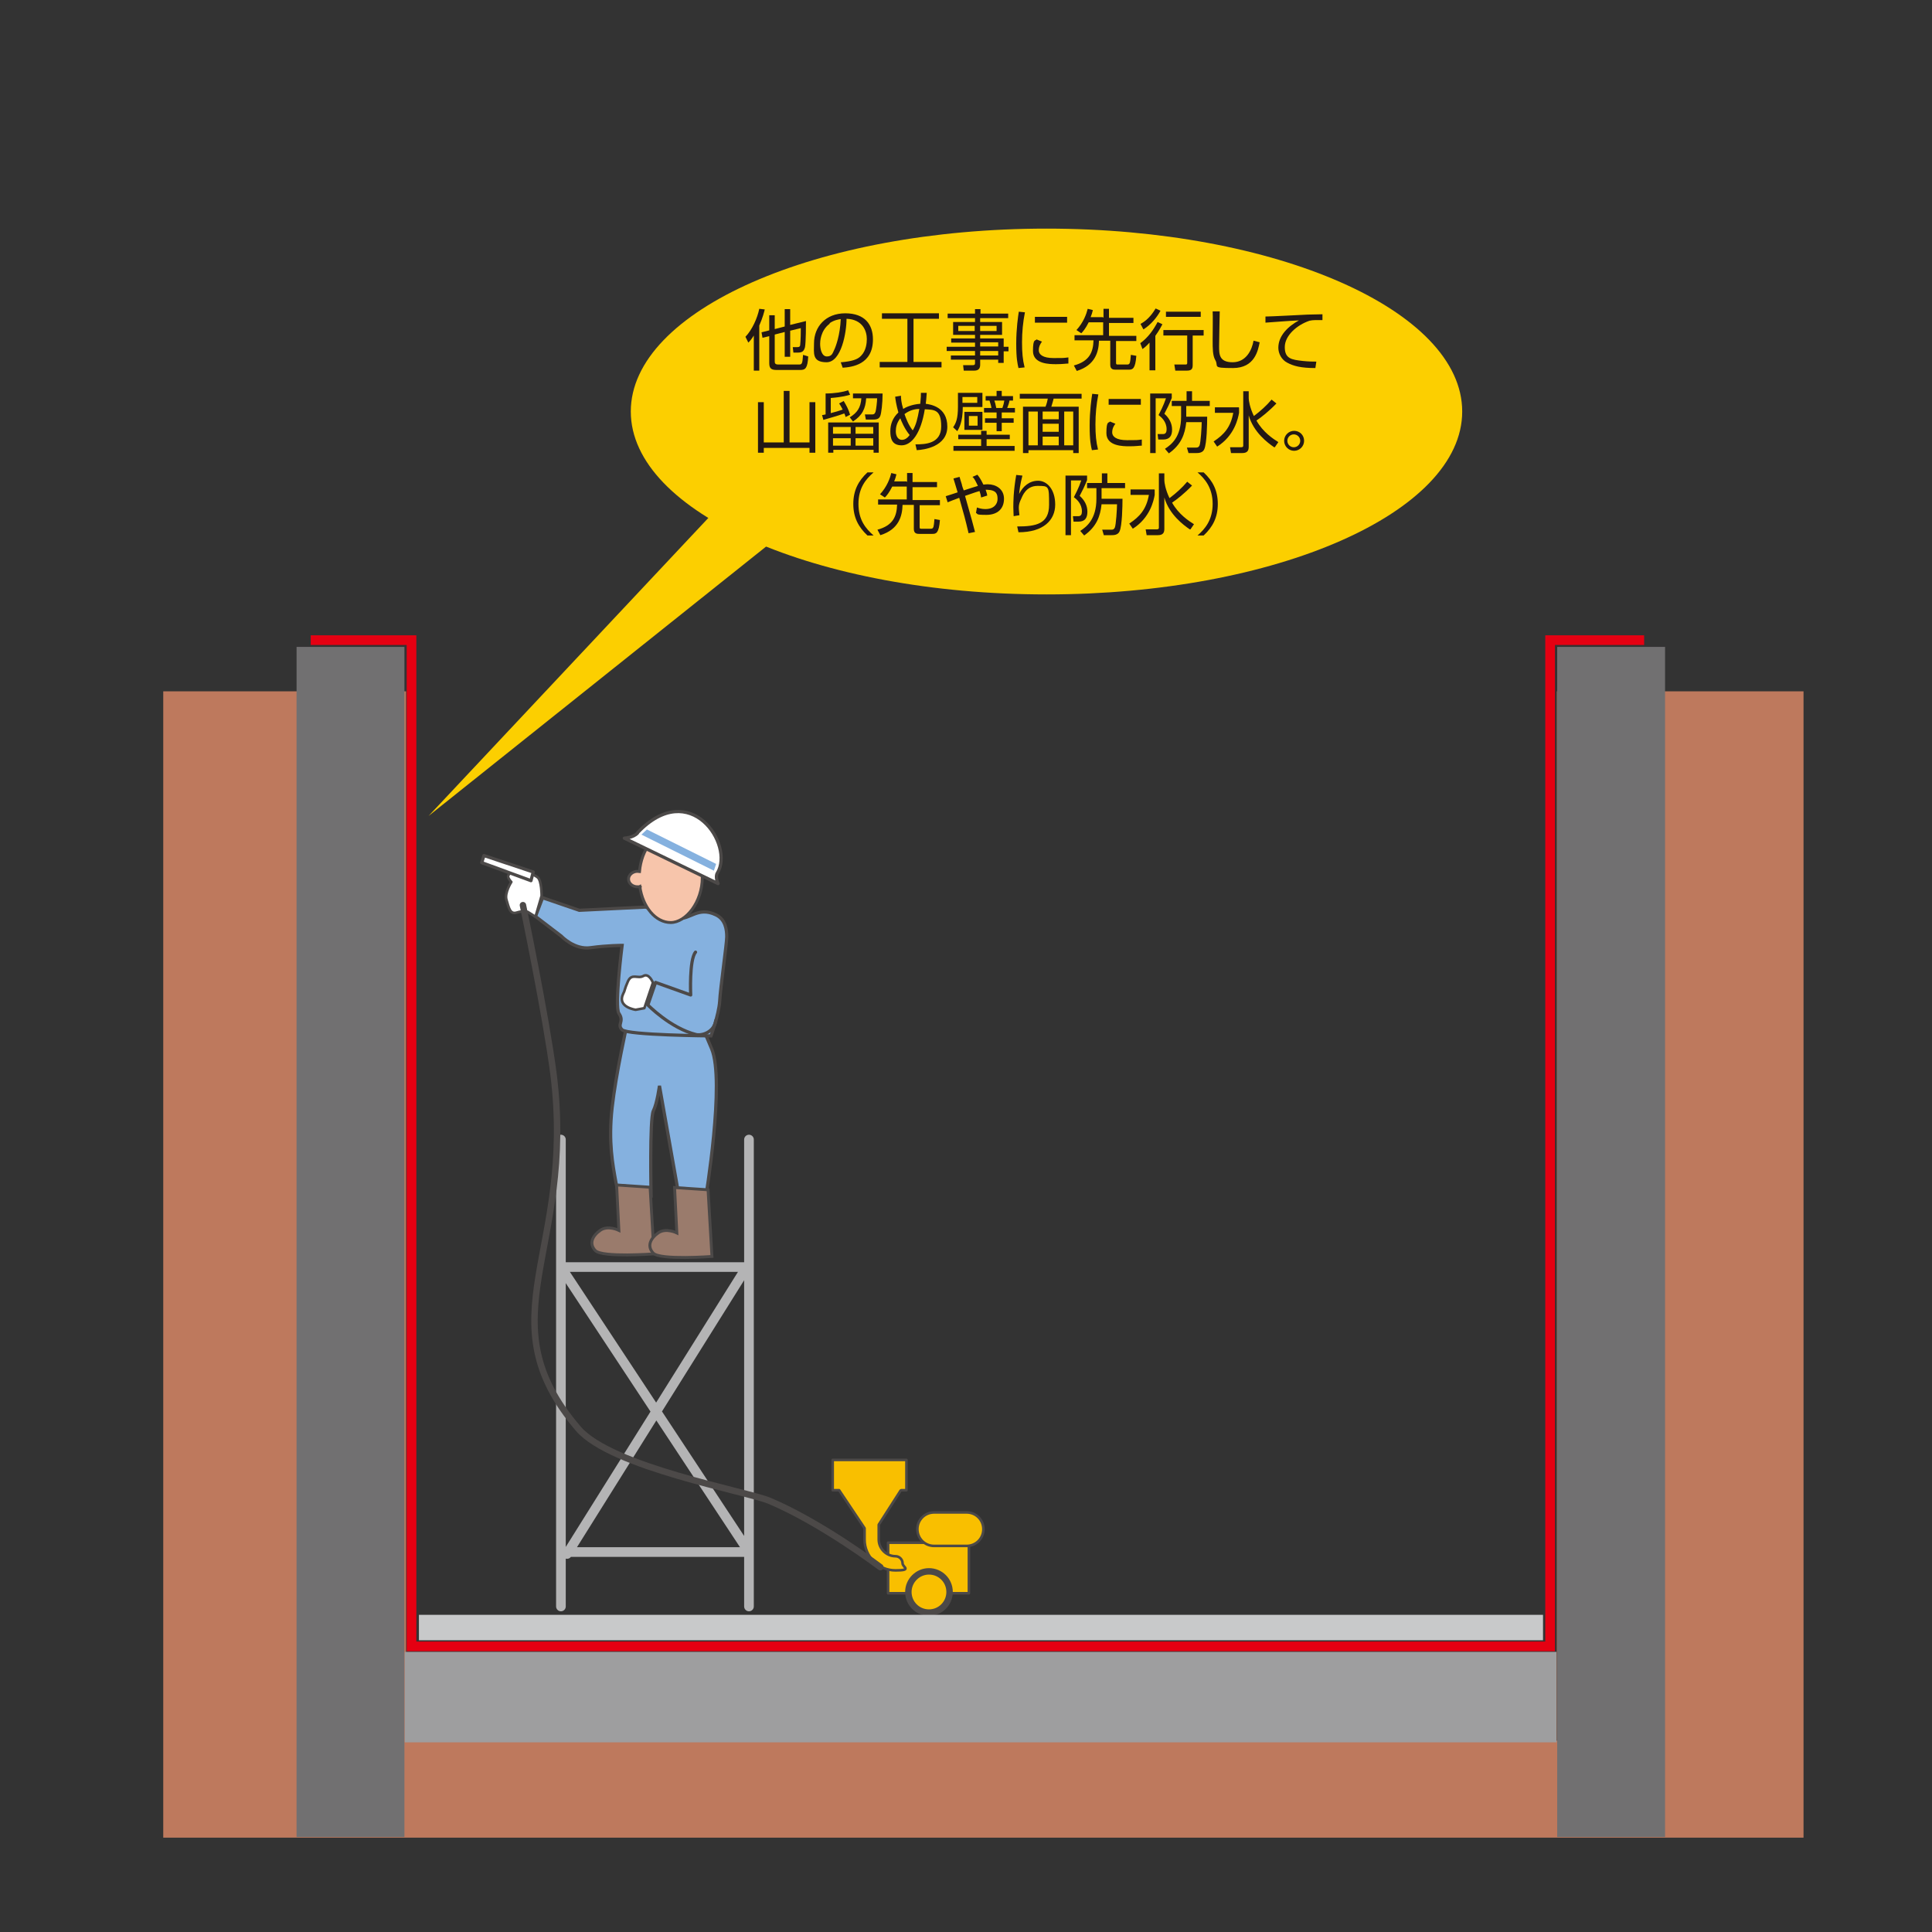
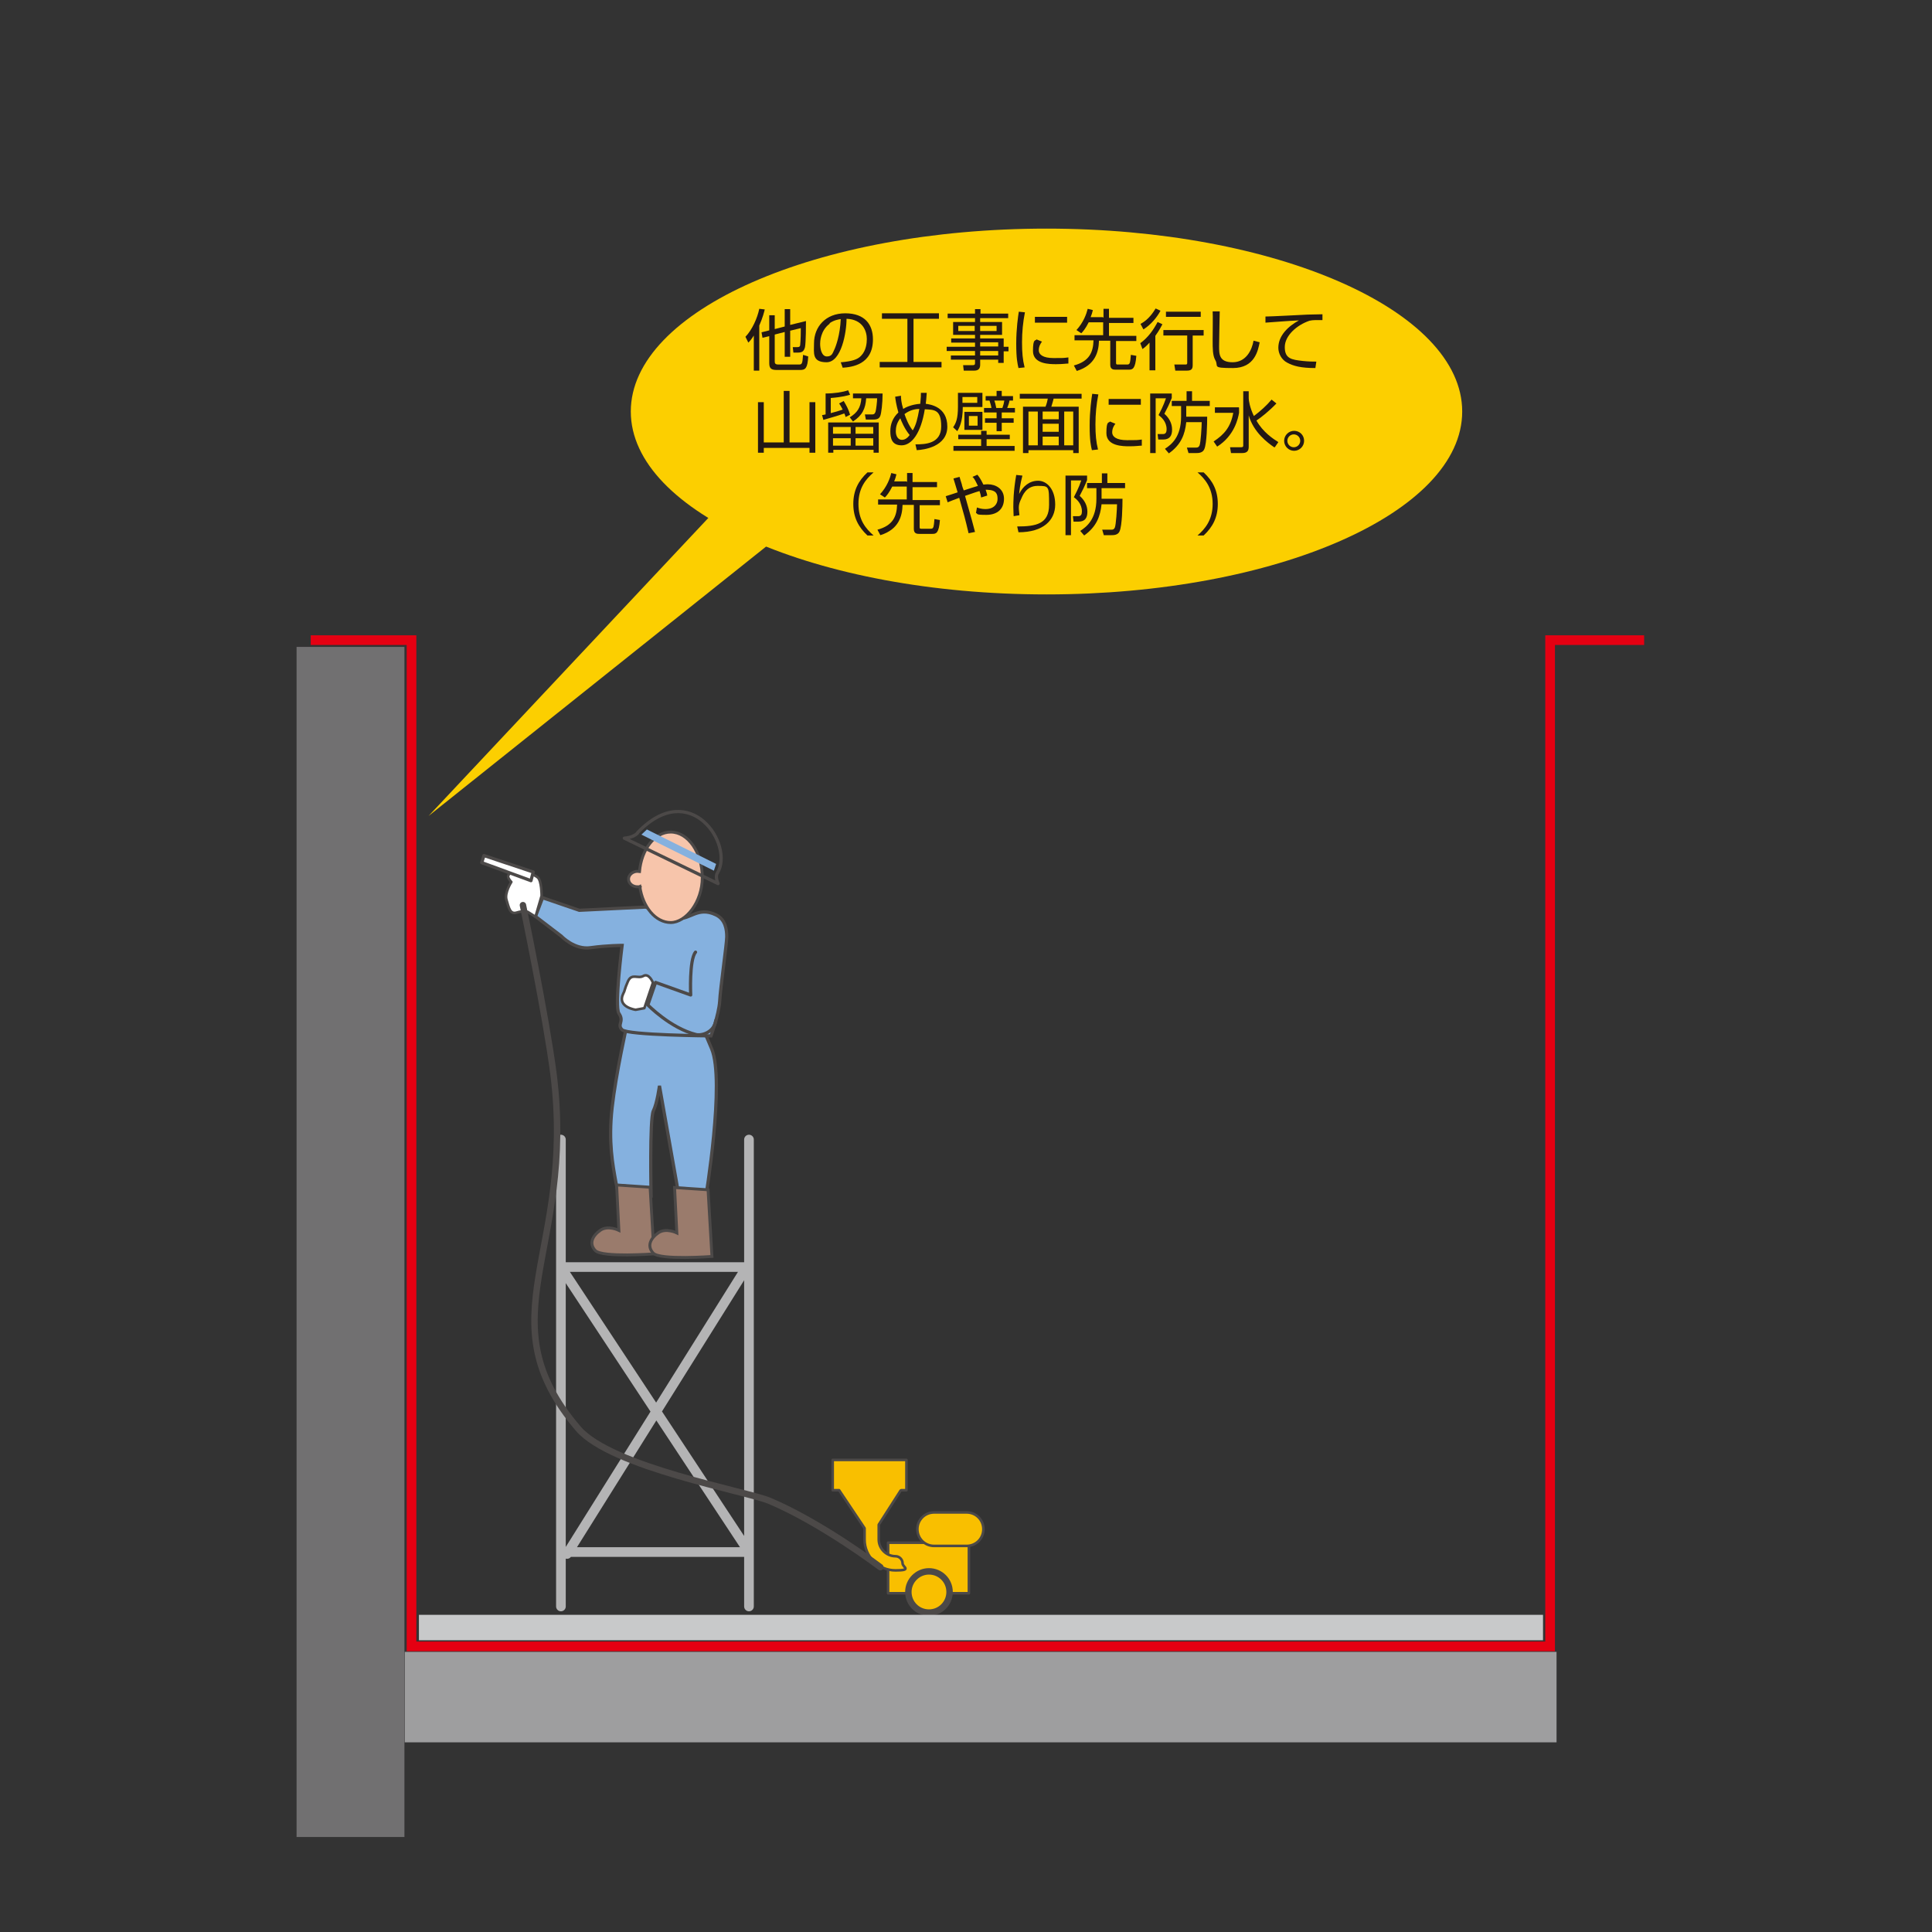
<svg xmlns="http://www.w3.org/2000/svg" id="_レイヤー_1" data-name="レイヤー_1" version="1.1" viewBox="0 0 600 600">
  <rect x="0" y="0" width="600" height="600" fill="#333333" stroke="none" />
  <defs>
    <style>
      .st0 {
        stroke: #e50012;
      }

      .st0, .st1, .st2, .st3, .st4, .st5, .st6 {
        fill: none;
      }

      .st0, .st3 {
        stroke-width: 3px;
      }

      .st7 {
        fill: #231815;
      }

      .st8 {
        fill: #fff;
      }

      .st9 {
        fill: #85b1df;
      }

      .st1, .st2, .st4, .st5, .st6 {
        stroke: #4c4948;
      }

      .st1, .st3, .st4, .st5 {
        stroke-linecap: round;
      }

      .st1, .st4, .st5 {
        stroke-linejoin: round;
      }

      .st10 {
        fill: #f7c5ab;
      }

      .st2 {
        stroke-width: .9px;
      }

      .st3 {
        stroke: #b4b4b5;
      }

      .st11 {
        fill: #9a7b6c;
      }

      .st12 {
        fill: #fccf00;
      }

      .st13 {
        fill: #f9bf00;
      }

      .st4 {
        stroke-width: 2px;
      }

      .st5 {
        stroke-width: .8px;
      }

      .st14 {
        fill: #c8c9ca;
      }

      .st15 {
        fill: #9e9e9f;
      }

      .st16 {
        fill: #be795d;
      }

      .st17 {
        fill: #717071;
      }
    </style>
  </defs>
-   <polygon class="st16" points="560.1 570.7 50.7 570.7 50.7 214.7 126.1 214.7 126.1 540.6 483.5 540.6 483.5 214.7 560.1 214.7 560.1 570.7" />
  <rect class="st17" x="92.1" y="200.9" width="33.5" height="369.6" />
-   <rect class="st17" x="483.6" y="200.9" width="33.5" height="369.6" />
  <rect class="st15" x="125.7" y="513" width="357.7" height="28.1" />
  <polyline class="st0" points="96.5 198.8 127.8 198.8 127.8 511.3 481.4 511.3 481.4 214.7 481.4 198.8 510.6 198.8" />
  <path class="st3" d="M174.2,353.9v145M232.6,353.9v145M232.6,393.5h-58.4M232.6,482h-58.4M230.7,395.4l-54.6,87.2M174.2,393.5l58.4,88.5" />
  <path class="st9" d="M194.7,318.3s-3.4,15-4.6,25.7c-1.2,10.7.2,17.7,1.2,23.3,1,5.6,1.9,3.4,1.9,3.4l9,.7s-.5-24,.7-26.4c1.2-2.4,1.9-7.8,1.9-7.8l6.3,35.6,8-.5s6.1-36.6,1.9-46.6c-.8-2-2.7-6.3-2.7-6.3l-23.8-1.2Z" />
  <path class="st6" d="M194.7,318.3s-3.4,15-4.6,25.7c-1.2,10.7.2,17.7,1.2,23.3,1,5.6,1.9,3.4,1.9,3.4l9,.7s-.5-24,.7-26.4c1.2-2.4,1.9-7.8,1.9-7.8l6.3,35.6,8-.5s6.1-36.6,1.9-46.6c-.8-2-2.7-6.3-2.7-6.3l-23.8-1.2h0Z" />
  <path class="st11" d="M201.9,368.7l-10.4-.7.7,14.1s-3.4-1.7-5.8,0c-2.4,1.7-3.6,4.1-1.5,6.3,2.2,2.2,18.2,1,18.2,1l-1.2-20.6Z" />
  <path class="st2" d="M201.9,368.7l-10.4-.7.7,14.1s-3.4-1.7-5.8,0c-2.4,1.7-3.6,4.1-1.5,6.3,2.2,2.2,18.2,1,18.2,1l-1.2-20.6h0Z" />
  <path class="st11" d="M219.9,369.5l-10.4-.7.7,14.1s-3.4-1.7-5.8,0c-2.4,1.7-3.6,4.1-1.5,6.3,2.2,2.2,18.2,1,18.2,1l-1.2-20.6Z" />
  <path class="st2" d="M219.9,369.5l-10.4-.7.7,14.1s-3.4-1.7-5.8,0c-2.4,1.7-3.6,4.1-1.5,6.3,2.2,2.2,18.2,1,18.2,1l-1.2-20.6h0Z" />
  <path class="st9" d="M200.5,281.7l-20.6,1-11.4-3.9-2.2,5.8,8,6.1s4.1,4.4,9.2,3.6c5.1-.7,9.7-.7,9.7-.7,0,0-2.4,18.9-1,21.1,1.8,2.6-.7,3.4,1,5.1,1.7,1.7,27.6,1.9,27.6,1.9,0,0,2.4-6.5,2.7-10.7.2-4.1,2.2-17.9,2.2-20.1s-.4-5.4-3.4-6.8c-5.6-2.7-8.2,1.7-11.6,1-2.2-.5-10.2-3.4-10.2-3.4" />
  <path class="st6" d="M200.5,281.7l-20.6,1-11.4-3.9-2.2,5.8,8,6.1s4.1,4.4,9.2,3.6c5.1-.7,9.7-.7,9.7-.7,0,0-2.4,18.9-1,21.1,1.8,2.6-.7,3.4,1,5.1,1.7,1.7,27.6,1.9,27.6,1.9,0,0,2.4-6.5,2.7-10.7.2-4.1,2.2-17.9,2.2-20.1s-.4-5.4-3.4-6.8c-5.6-2.7-8.2,1.7-11.6,1-2.2-.5-10.2-3.4-10.2-3.4h0Z" />
  <path class="st10" d="M208.3,258.4c-5,0-9.1,5.4-9.7,12.3-.2,0-.4-.1-.6-.1-1.5,0-2.8,1.1-2.8,2.4s1.2,2.4,2.8,2.4.5,0,.7-.1c.9,6.4,4.9,11.2,9.6,11.2s9.8-6.3,9.8-14-4.4-14.1-9.8-14.1" />
  <path class="st2" d="M208.3,258.4c-5,0-9.1,5.4-9.7,12.3-.2,0-.4-.1-.6-.1-1.5,0-2.8,1.1-2.8,2.4s1.2,2.4,2.8,2.4.5,0,.7-.1c.9,6.4,4.9,11.2,9.6,11.2s9.8-6.3,9.8-14-4.4-14.1-9.8-14.1h0Z" />
-   <path class="st8" d="M198,258.7c-1.4,1.5-4.1,1.6-4.1,1.6l29.1,14.1s-1-2.1-.2-3.3c5.3-8.7-8.4-29.7-24.8-12.5" />
  <path class="st1" d="M198,258.7c-1.4,1.5-4.1,1.6-4.1,1.6l29.1,14.1s-1-2.1-.2-3.3c5.3-8.7-8.4-29.7-24.8-12.5h0Z" />
  <path class="st8" d="M168.2,278.1s0-4.6-1.2-5.6c-1.2-1-5.3-2.7-6.8-2.2-1.5.5-2.4,1.2-2.4,1.9s1,1.7,1,1.7c0,0-2.2,3.4-1.5,5.6.7,2.2,1,4.6,3.2,3.9,2.2-.7,3.4-.2,3.4-.2l2.4,1.5,1.9-6.5Z" />
  <path class="st5" d="M168.2,278.1s0-4.6-1.2-5.6c-1.2-1-5.3-2.7-6.8-2.2-1.5.5-2.4,1.2-2.4,1.9s1,1.7,1,1.7c0,0-2.2,3.4-1.5,5.6.7,2.2,1,4.6,3.2,3.9,2.2-.7,3.4-.2,3.4-.2l2.4,1.5,1.9-6.5h0Z" />
  <polygon class="st8" points="150.3 265.7 165.6 270.8 164.9 273.5 149.6 267.9 150.3 265.7" />
  <path class="st1" d="M150.3,265.7l15.3,5.1-.7,2.7-15.3-5.6.7-2.2h0ZM222.3,316.9c-.5,3.6-4.2,4.8-6.1,4.4-8-2-15-9.2-15-9.2l2.4-7,10.9,3.9s-.5-10.9,1.5-13.3" />
  <path class="st8" d="M202.7,305s-1.2-2.9-2.9-1.9c-1.7,1-3.6-1-4.8,1.7-1.2,2.7-.8,2.6-1.5,3.9-1.9,4.1,3.9,4.9,3.9,4.9l2.7-.5,2.7-8Z" />
  <path class="st5" d="M202.7,305s-1.2-2.9-2.9-1.9c-1.7,1-3.6-1-4.8,1.7-1.2,2.7-.8,2.6-1.5,3.9-1.9,4.1,3.9,4.9,3.9,4.9l2.7-.5,2.7-8h0Z" />
  <rect class="st13" x="275.8" y="479.1" width="25.1" height="15.7" />
  <rect class="st5" x="275.8" y="479.1" width="25.1" height="15.7" />
  <path class="st13" d="M279.9,462.8h1.6v-9.4h-22.9v9.4h2l7.9,11.8v3.5c0,5.3,4.3,9.6,9.6,9.6s2.2-1,2.2-2.2-1-2.2-2.2-2.2c-2.8,0-5.2-2.3-5.2-5.2v-4.6l6.8-10.6Z" />
  <path class="st5" d="M279.9,462.8h1.6v-9.4h-22.9v9.4h2l7.9,11.8v3.5c0,5.3,4.3,9.6,9.6,9.6s2.2-1,2.2-2.2-1-2.2-2.2-2.2c-2.8,0-5.2-2.3-5.2-5.2v-4.6l6.8-10.6h0Z" />
  <path class="st13" d="M305.4,474.9c0,2.9-2.3,5.2-5.2,5.2h-10.1c-2.9,0-5.2-2.3-5.2-5.2s2.3-5.2,5.2-5.2h10.1c2.9,0,5.2,2.3,5.2,5.2" />
  <path class="st5" d="M305.4,474.9c0,2.9-2.3,5.2-5.2,5.2h-10.1c-2.9,0-5.2-2.3-5.2-5.2s2.3-5.2,5.2-5.2h10.1c2.9,0,5.2,2.3,5.2,5.2h0Z" />
  <path class="st13" d="M294.9,494.4c0,3.5-2.8,6.4-6.4,6.4s-6.4-2.9-6.4-6.4,2.9-6.4,6.4-6.4,6.4,2.8,6.4,6.4" />
  <path class="st4" d="M294.9,494.4c0,3.5-2.8,6.4-6.4,6.4s-6.4-2.9-6.4-6.4,2.9-6.4,6.4-6.4,6.4,2.8,6.4,6.4h0ZM162.4,281.1s7.2,34.6,9.5,52.5c6.9,55.1-21.8,75.7,7.7,110.1,10.3,12,52.2,19.4,59.4,22.4,16.3,6.9,34.4,20.6,34.4,20.6" />
  <path class="st12" d="M454.1,127.8c0,31.4-57.8,56.8-129.1,56.8s-129.1-25.4-129.1-56.8,57.8-56.8,129.1-56.8,129.1,25.4,129.1,56.8" />
  <g>
    <path class="st7" d="M235.8,115.1h-1.7v-10.9c-.8,1.3-1.2,1.7-1.7,2.2l-.9-1.8c2.1-2.2,3.7-5.8,4.3-8.7l1.7.2c-.2.8-.6,2.5-1.7,5v14ZM240.6,112c0,.7,0,1.2,1.1,1.2h6.3c1,0,1.2,0,1.4-3l1.6.5c-.2,3.7-.9,4.2-2.5,4.2h-7.2c-1.7,0-2.4-.4-2.4-2.1v-8.4l-2.1.5-.3-1.7,2.4-.6v-4.7h1.7v4.3l3.1-.8v-5.4h1.7v4.9l4.9-1.2c0,1,0,6.5-.3,8.1-.3,1.1-.7,1.7-2.2,1.7h-1.4l-.2-1.7h1.4c.3,0,.8,0,.9-.6,0-.1.2-1.5.2-5.3l-3.3.8v8.1h-1.7v-7.7l-3.1.8v8.2Z" />
    <path class="st7" d="M261.3,112.5c3.2-.3,5-.8,6.1-2,1.6-1.6,1.8-4,1.8-5.2,0-2.4-1.2-6.1-6.3-6.3,0,4.2-1.6,13.5-6.2,13.5s-3.9-2.9-3.9-5.9c0-5.1,3.6-9.3,9.7-9.3s8.6,3.5,8.6,8.1c0,7.9-6.6,8.6-9.4,8.8l-.6-1.7ZM257.7,100.5c-3,2.2-3,5.8-3,6.3,0,1.6.5,3.9,2.1,3.9s1.8-1.1,2.2-1.9c.6-1.2,1.9-4.8,2.1-9.7-.7.1-2.1.3-3.5,1.3Z" />
    <path class="st7" d="M291.6,97.3v1.7h-7.9v13.4h8.7v1.7h-19.2v-1.7h8.6v-13.4h-7.9v-1.7h17.6Z" />
    <path class="st7" d="M313,98.8h-8.6v1.2h6.8v4h-6.8v1.1h7.3v2.6h1.5v1.4h-1.5v3.6h-1.7v-1h-5.6v1.6c0,1.1-.5,1.8-1.8,1.8h-3.3l-.2-1.7h3c.5,0,.7-.1.7-.6v-1.1h-7.5v-1.3h7.5v-1.4h-8.8v-1.3h8.8v-1.3h-7.4v-1.3h7.4v-1.1h-6.8v-4h6.8v-1.2h-8.5v-1.4h8.5v-1.4h1.7v1.4h8.6v1.4ZM302.7,101.2h-5.1v1.6h5.1v-1.6ZM309.5,101.2h-5.1v1.6h5.1v-1.6ZM310,106.3h-5.6v1.3h5.6v-1.3ZM310,109h-5.6v1.4h5.6v-1.4Z" />
  </g>
  <g>
    <path class="st7" d="M318.3,97c-.6,3-.9,6.1-.9,9.3s.2,5.4.8,7.8l-1.9.2c-.3-1.3-.7-2.9-.7-7.6s.6-8.6.8-9.9l2,.2ZM323.6,106.1c-.4.5-1,1.4-1,2.7s1.3,2.4,4.6,2.4,2.9,0,4.6-.2v1.9c-.7,0-1.8.2-3.8.2s-7.2,0-7.2-4.1.8-3,1.1-3.6l1.7.7ZM331.4,98.4v1.8h-10v-1.8h10Z" />
    <path class="st7" d="M342.7,98.7v-2.8h1.7v2.8h7.6v1.6h-7.6v4h8.5v1.6h-6.3v6.8c0,.5.2.5.5.5h2.9c.4,0,.7,0,.9-.6.1-.4.2-1,.3-2.4l1.7.3c-.3,4.1-1.2,4.3-2.3,4.3h-4.1c-.6,0-1.7,0-1.7-1.5v-7.5h-3.5c-.1,3.4-1.1,7.6-6.9,9.4l-.9-1.7c4.8-1.3,6-4.1,6.1-7.8h-5.9v-1.6h8.9v-4h-4.5c-1,2-1.8,2.9-2.3,3.4l-1.5-1c2.2-2.4,3.1-5,3.5-6.6l1.6.4c-.2.9-.4,1.4-.7,2.2h3.8Z" />
  </g>
  <g>
    <path class="st7" d="M354.1,106.6c2.5-1.8,4.2-4.3,5.4-6.6l1.5.7c-1,1.9-1.7,2.9-2.2,3.6v10.7h-1.8v-8.6c-.9,1-1.6,1.6-2.2,2l-.7-1.9ZM354.2,100.6c2.6-1.4,4-3.7,4.7-4.8l1.5.7c-1,1.9-2.9,4.3-5.3,5.8l-.9-1.7ZM373.7,104.2h-3.3v9.2c0,1.2-.4,1.7-1.8,1.7h-3.6l-.3-1.9h3.4c.4,0,.6,0,.6-.5v-8.5h-7.4v-1.7h12.5v1.7ZM372.9,98.4h-10.8v-1.6h10.8v1.6Z" />
    <path class="st7" d="M378.8,96.7c0,.2-.2,9.1-.2,10.8,0,2.5,0,5,4.2,5s6-3.8,6.5-6.7l1.9.5c-.5,2.5-1.5,8-8.3,8s-4.3-.5-5.5-2.5c-.8-1.4-.8-3.6-.8-6.1s.1-7.7,0-9h2.1Z" />
  </g>
  <path class="st7" d="M410.7,99.4c-.7,0-1.3,0-2.1,0s-1.4.1-1.9.2c-3.9,1.3-7.7,4.6-7.7,8.2s2.1,3.9,5.6,4.3c1.9.2,3.3.2,4.2.2l-.3,2c-4.4,0-6.8-.6-8.8-1.7-1.7-.9-2.7-2.8-2.7-4.6,0-3.8,3.1-6.7,6.4-8.5-4.1.2-6,.4-10.4.7v-1.9c1.6,0,11-.5,13.1-.6.6,0,4.2-.1,4.6-.1v1.9Z" />
  <g>
    <path class="st7" d="M237.2,137.4h6.2v-16h1.8v16h6.2v-12.5h1.8v15.7h-1.8v-1.5h-14.2v1.5h-1.8v-15.7h1.8v12.5Z" />
    <path class="st7" d="M262,124.5c.9,1.5,1.5,2.6,2,4.3l-1.4.7c-.1-.5-.2-.7-.4-1.1-1.8.7-5.9,1.8-6.5,2l-.4-1.5c.3,0,.6-.1,1.1-.2v-6.5c2.6,0,5.3-.4,7-1l.6,1.4c-.8.2-2.2.7-6,1v4.7c1.5-.4,2.3-.6,3.7-1.1-.5-1-.8-1.5-1.1-1.9l1.3-.7ZM272.9,140.6h-1.6v-.9h-12.5v.9h-1.6v-9.4h15.7v9.4ZM264.2,132.6h-5.5v2.1h5.5v-2.1ZM264.2,136.1h-5.5v2.3h5.5v-2.3ZM268.9,130.3l-.3-1.6h2.3c.7,0,.8-.4,1-.8.2-.7.5-3.1.5-4.2h-3.4c-.2,3.2-1.2,5.3-4.1,7.2l-1-1.3c2.3-1.4,3.4-3,3.6-5.9h-2.6v-1.5h9.2c0,3.1-.4,6.1-.7,6.9-.3.8-.8,1.2-2.2,1.2h-2.2ZM271.2,132.6h-5.5v2.1h5.5v-2.1ZM271.2,136.1h-5.5v2.3h5.5v-2.3Z" />
  </g>
  <g>
    <path class="st7" d="M287.8,122.1c-.1,1.7-.2,2.5-.3,3.3,1.4.2,6.7.9,6.7,7.1s-7.2,7.2-9.5,7.3l-.4-1.8c3.1,0,8-.2,8-5.6s-2.3-5.1-5.1-5.3c-1.2,7.5-4.1,11.2-7.2,11.2s-3.5-2.3-3.5-4.4.7-4.1,2.5-5.8c-.7-2.5-.9-4-1-4.9l1.8-.3c0,.8.1,2.2.7,4.1.4-.3,2.4-1.4,5.3-1.6.2-2,.2-2.7.2-3.4h1.8ZM279.6,129.9c-1.1,1.4-1.4,2.8-1.4,4,0,1.7.8,2.7,1.9,2.7s1.9-.8,2.4-1.5c-1.6-1.9-2.7-4.6-2.9-5.2ZM283.5,133.6c1-1.7,1.4-3.3,2-6.6-.9,0-2.8.2-4.6,1.6.5,1.4,1.2,3.3,2.5,5Z" />
    <path class="st7" d="M305.1,122v4.4h-6.1c0,4.8-1.2,6.6-1.7,7.5l-1.3-1.2c.9-1.3,1.5-2.7,1.5-6.4v-4.3h7.7ZM296.1,138.5h8.6v-2.1h-7.1v-1.4h7.1v-1.2h1.7v1.2h7.2v1.4h-7.2v2.1h8.7v1.5h-19v-1.5ZM303.5,123.3h-4.6v1.8h4.6v-1.8ZM305.1,127.9v5.6h-5.6v-5.6h5.6ZM303.6,129.2h-2.7v3h2.7v-3ZM311.1,121.4v1.6h3.5v1.4h-1.1c-.1.7-.4,1.6-.7,2.3h2.4v1.4h-4.1v1.8h3.7v1.4h-3.7v2.6h-1.6v-2.6h-3.6v-1.4h3.6v-1.8h-3.9v-1.4h2.3c-.1-.8-.4-1.6-.6-2.3h-1.2v-1.4h3.4v-1.6h1.6ZM311.3,126.7c.3-.8.5-1.6.6-2.3h-3.1c.2.5.4,1.2.6,2.3h1.9Z" />
  </g>
  <g>
    <path class="st7" d="M335.9,123.8h-8.7c-.1.6-.5,1.8-.7,2.5h8.5v14.4h-1.7v-.9h-13.9v.9h-1.7v-14.4h7c.4-1,.6-1.9.7-2.5h-8.7v-1.5h19.2v1.5ZM322.3,127.8h-2.9v10.5h2.9v-10.5ZM328.8,127.8h-5v2.4h5v-2.4ZM328.8,131.6h-5v2.5h5v-2.5ZM328.8,135.6h-5v2.7h5v-2.7ZM333.3,127.8h-2.8v10.5h2.8v-10.5Z" />
    <path class="st7" d="M341.1,122.5c-.6,3-.9,6.1-.9,9.3s.2,5.4.8,7.8l-1.9.2c-.3-1.3-.7-2.9-.7-7.6s.6-8.6.8-9.9l2,.2ZM346.4,131.6c-.4.5-1,1.4-1,2.7s1.3,2.4,4.6,2.4,2.9,0,4.6-.2v1.9c-.7,0-1.8.2-3.8.2s-7.2,0-7.2-4.1.8-3,1.1-3.6l1.7.7ZM354.3,123.9v1.8h-10v-1.8h10Z" />
  </g>
  <g>
    <path class="st7" d="M363.9,122.1v1.5c-.8,2-1.4,3.2-2.3,4.9,1.5,1.3,2.4,3,2.4,4.9s-.7,3.1-2.8,3.1h-1.5l-.2-1.7h1.7c.9,0,1.1-.7,1.1-1.5,0-2.4-1.7-3.8-2.5-4.4.4-.8,1.5-2.8,2.3-5.2h-3.2v17h-1.7v-18.5h6.7ZM361.9,139.3c1.8-1.2,4.9-3.5,4.9-9.9v-3.3h-2.9v-1.6h4.6v-3h1.7v3h5.5v1.6h-7.3v3.3h6.5c0,2.2-.1,8.3-.9,10.1-.5,1.2-1.9,1.2-2.5,1.2h-2.4l-.5-1.7h2.8c.6,0,.8-.1,1.1-.6.4-.8.7-6,.7-7.3h-4.8c-.4,3.8-1.6,7-5.4,9.7l-1.2-1.4Z" />
    <path class="st7" d="M384.8,126.6v1.6c-.3,1.7-1.4,7.1-6.8,10.5l-1.1-1.6c3.2-2.1,5.3-4.4,6.1-8.9h-5.7v-1.7h7.4ZM395.7,138.9c-1.9-1.3-6.4-4.6-7.9-9.9v9.7c0,1.1-.3,2-2,2h-3.5l-.3-1.8h3.4c.7,0,.7-.3.7-.6v-16.8h1.7v2.2c0,.6.3,2.8,1.6,5.5,2-1.5,3.9-3.2,5.5-5.1l1.5,1.2c-2.3,2.4-4.7,4.3-6.2,5.3,2,3.6,5.2,5.7,6.8,6.7l-1.1,1.6Z" />
    <path class="st7" d="M405,136.9c0,1.7-1.4,3.1-3.1,3.1s-3.1-1.4-3.1-3.1,1.4-3.1,3.1-3.1,3.1,1.3,3.1,3.1ZM399.8,136.9c0,1.1.9,2,2,2s2-.9,2-2-.9-2-2-2-2,.9-2,2Z" />
  </g>
  <g>
    <path class="st7" d="M271.3,146.7c-2.4,2.1-4.7,4.8-4.7,9.8s2.3,7.7,4.7,9.8h-1.9c-2.8-2.6-4.4-5.6-4.4-9.8s1.6-7.2,4.4-9.8h1.9Z" />
    <path class="st7" d="M281.7,149.7v-2.8h1.7v2.8h7.6v1.6h-7.6v4h8.5v1.6h-6.3v6.8c0,.5.2.5.5.5h2.9c.4,0,.7,0,.9-.6.1-.4.2-1,.3-2.4l1.7.3c-.3,4.1-1.2,4.3-2.3,4.3h-4.1c-.6,0-1.7,0-1.7-1.5v-7.5h-3.5c-.1,3.4-1.1,7.6-6.9,9.4l-.9-1.7c4.8-1.3,6-4.1,6.1-7.8h-5.9v-1.6h8.9v-4h-4.5c-1,2-1.8,2.9-2.3,3.4l-1.5-1c2.2-2.4,3.1-5,3.5-6.6l1.6.4c-.2.9-.4,1.4-.7,2.2h3.8Z" />
  </g>
  <g>
    <path class="st7" d="M303.5,147.4c.5.6,1,1.2,1.9,3.1.7-.1,1.2-.1,1.4-.1,2.4,0,5,1.4,5,4.5s-2,5-5.5,5-2.5-.3-3.2-.6l.3-1.7c.6.2,1.4.5,2.6.5,2.8,0,3.8-1.7,3.8-3.1s-.2-2.8-3.2-2.9c-.2,0-.3,0-.5,0,.2.6.4,1.1.5,1.8l-1.9.6c-.1-.7-.2-1.1-.5-2-.7.2-1.1.3-4.5,1.5,2.3,8.2,2.4,8.4,3.1,11.2l-2,.4c-1.1-4.7-1.3-5.3-2.9-11-1.7.6-2.6,1-3.6,1.4l-.6-1.9c.4-.1,3.1-1,3.7-1.2-.1-.5-1.3-4.2-1.3-4.3l1.9-.5c.1.5.5,1.6.7,2.3,0,.3.5,1.7.6,1.9,2.2-.7,3.3-1.1,4.4-1.4-1-2.1-1.3-2.5-1.7-2.8l1.6-.7Z" />
    <path class="st7" d="M317.5,147.8c-.7,2.6-.9,4.6-1,5.6,1.2-2.4,3.2-4.1,5.9-4.1s5.3,2.6,5.3,7.4-3.6,8.6-11.4,8.6l-.4-1.8c5.9,0,9.9-.8,9.9-6.7s0-5.9-3.6-5.9-4.7,3.2-5.1,4.1c-.4.8-.7,1.7-.7,2.6s.2,2.2.2,2.4l-1.8.3c0-.7-.1-1.4-.1-2.8s0-4.9.9-10l1.9.2Z" />
  </g>
  <g>
    <path class="st7" d="M337.6,147.6v1.5c-.8,2-1.4,3.2-2.3,4.9,1.5,1.3,2.4,3,2.4,4.9s-.7,3.1-2.8,3.1h-1.5l-.2-1.7h1.7c.9,0,1.1-.7,1.1-1.5,0-2.4-1.7-3.8-2.5-4.4.4-.8,1.5-2.8,2.3-5.2h-3.2v17h-1.7v-18.5h6.7ZM335.6,164.8c1.8-1.2,4.9-3.5,4.9-9.9v-3.3h-2.9v-1.6h4.6v-3h1.7v3h5.5v1.6h-7.3v3.3h6.5c0,2.2-.1,8.3-.9,10.1-.5,1.2-1.9,1.2-2.5,1.2h-2.4l-.5-1.7h2.8c.6,0,.8-.1,1.1-.6.4-.8.7-6,.7-7.3h-4.8c-.4,3.8-1.6,7-5.4,9.7l-1.2-1.4Z" />
-     <path class="st7" d="M358.6,152.1v1.6c-.3,1.7-1.4,7.1-6.8,10.5l-1.1-1.6c3.2-2.1,5.3-4.4,6.1-8.9h-5.7v-1.7h7.4ZM369.5,164.4c-1.9-1.3-6.4-4.6-7.9-9.9v9.7c0,1.1-.3,2-2,2h-3.5l-.3-1.8h3.4c.7,0,.7-.3.7-.6v-16.8h1.7v2.2c0,.6.3,2.8,1.6,5.5,2-1.5,3.9-3.2,5.5-5.1l1.5,1.2c-2.3,2.4-4.7,4.3-6.2,5.3,2,3.6,5.2,5.7,6.8,6.7l-1.1,1.6Z" />
    <path class="st7" d="M371.9,166.3c2.3-2,4.7-4.8,4.7-9.8s-2.4-7.8-4.7-9.8h1.9c2.8,2.6,4.4,5.6,4.4,9.8s-1.6,7.2-4.4,9.8h-1.9Z" />
  </g>
  <polygon class="st12" points="133.1 253.4 223.5 157.1 244.1 164.8 133.1 253.4" />
  <rect class="st14" x="130.1" y="501.5" width="349.1" height="7.9" />
  <polygon class="st9" points="199.2 259.2 221.7 270.4 222.4 268.3 200.9 257.6 199.2 259.2" />
</svg>